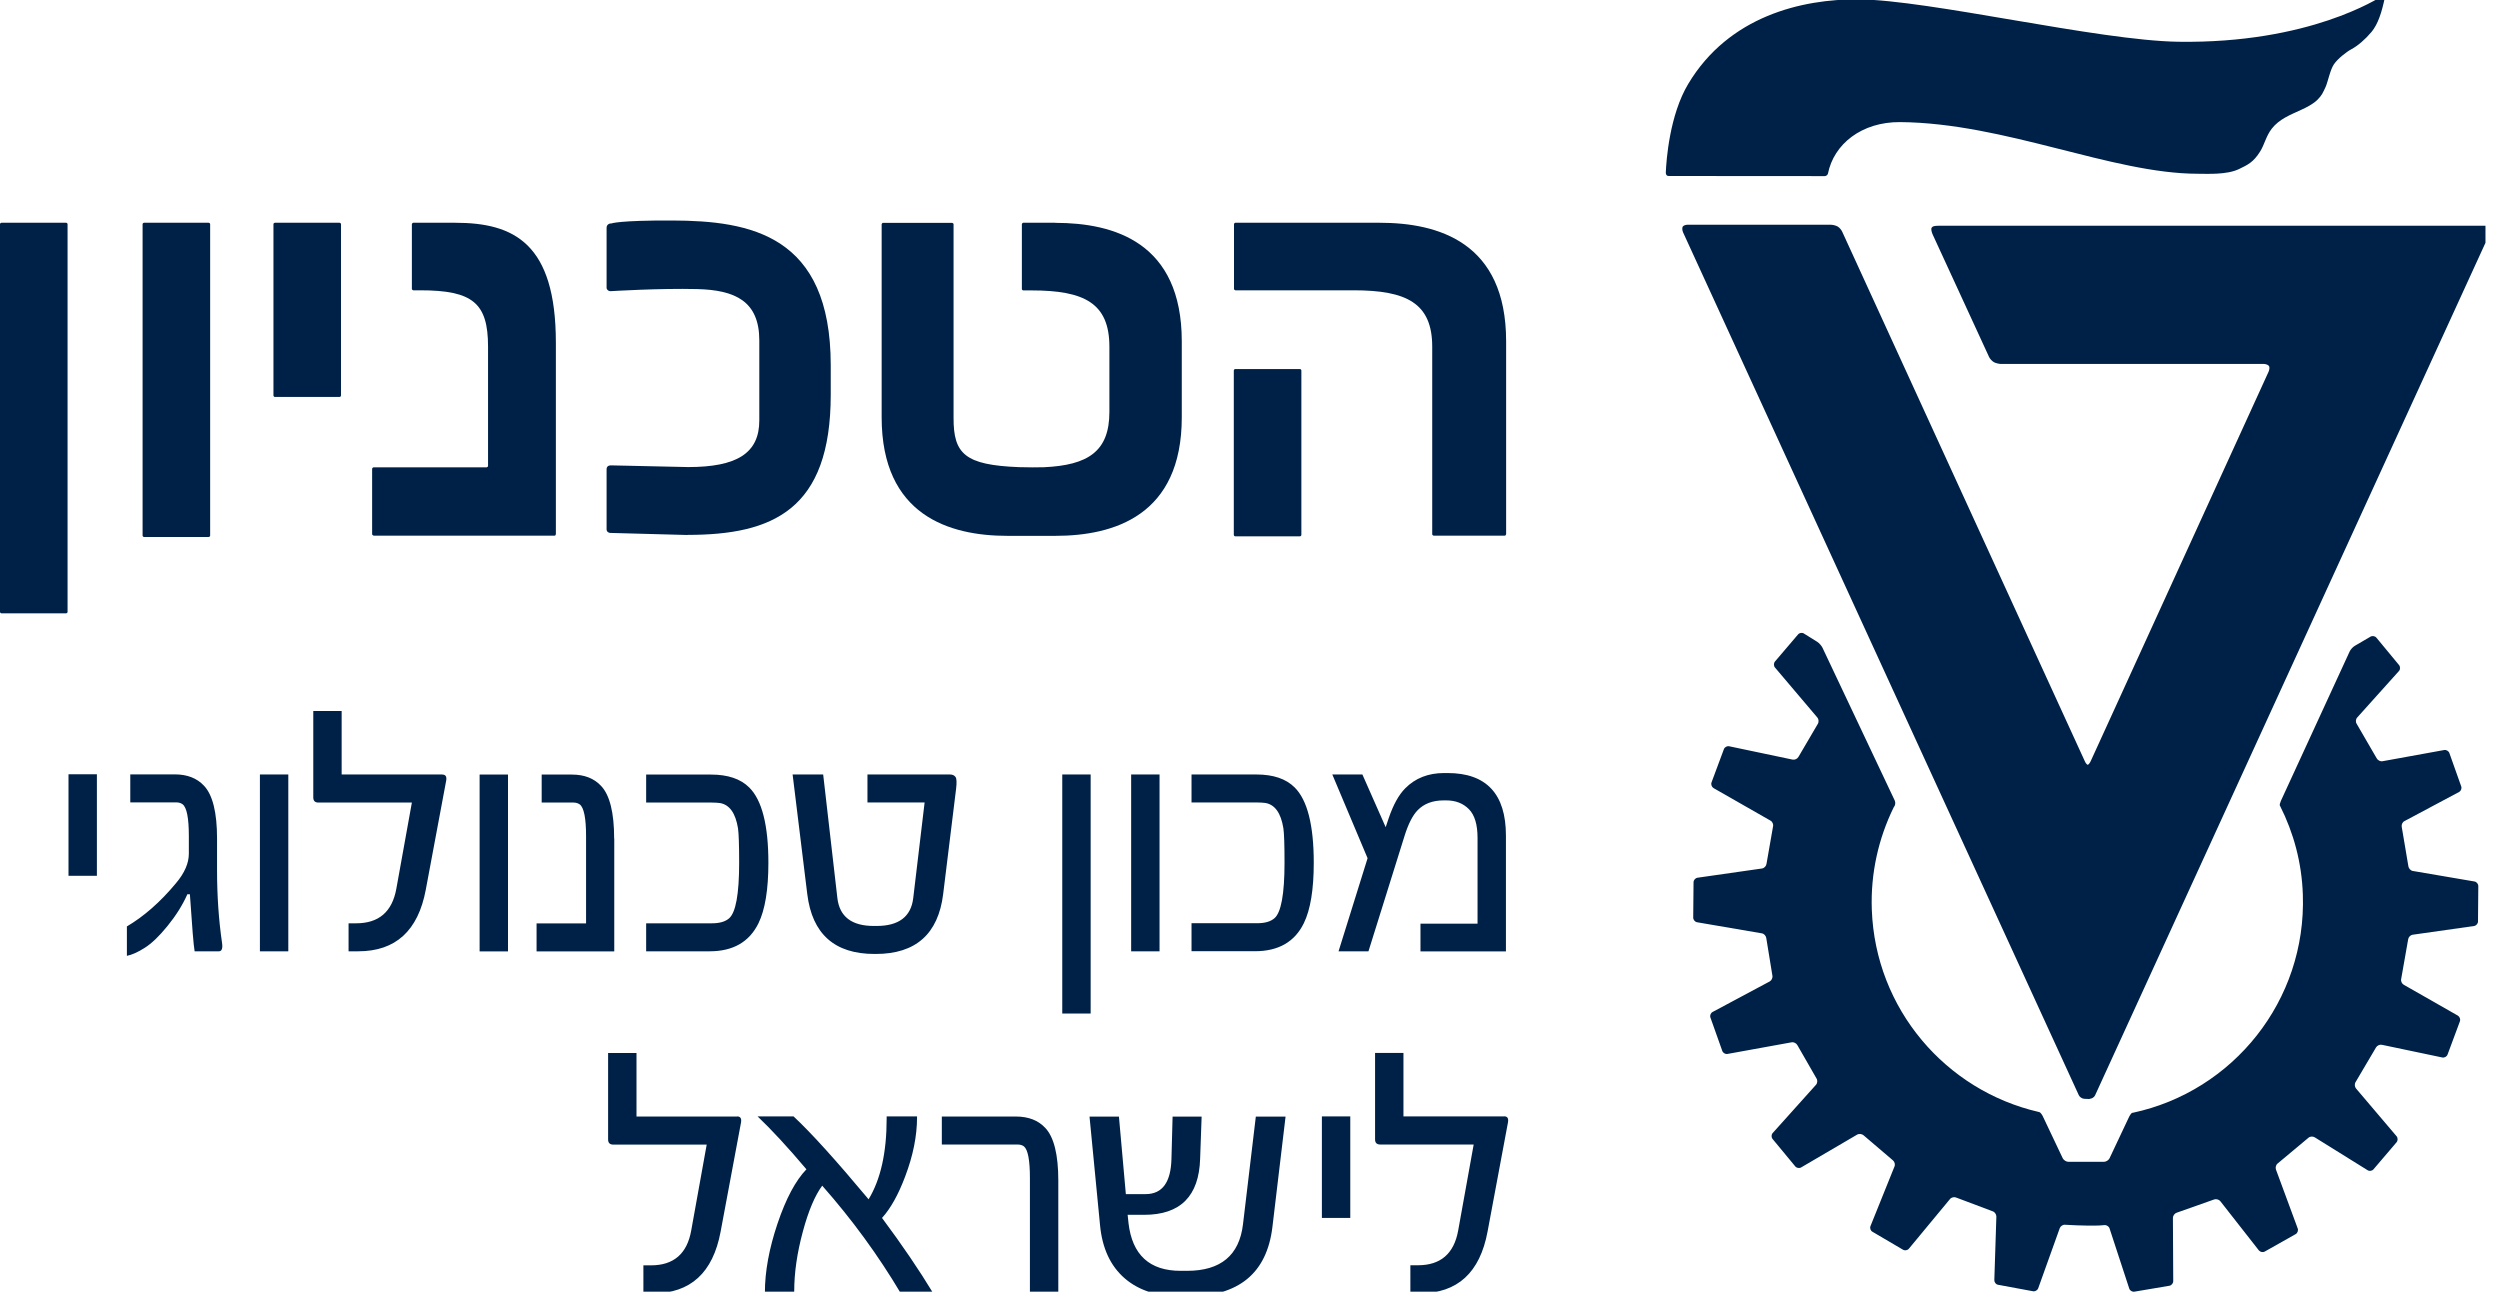
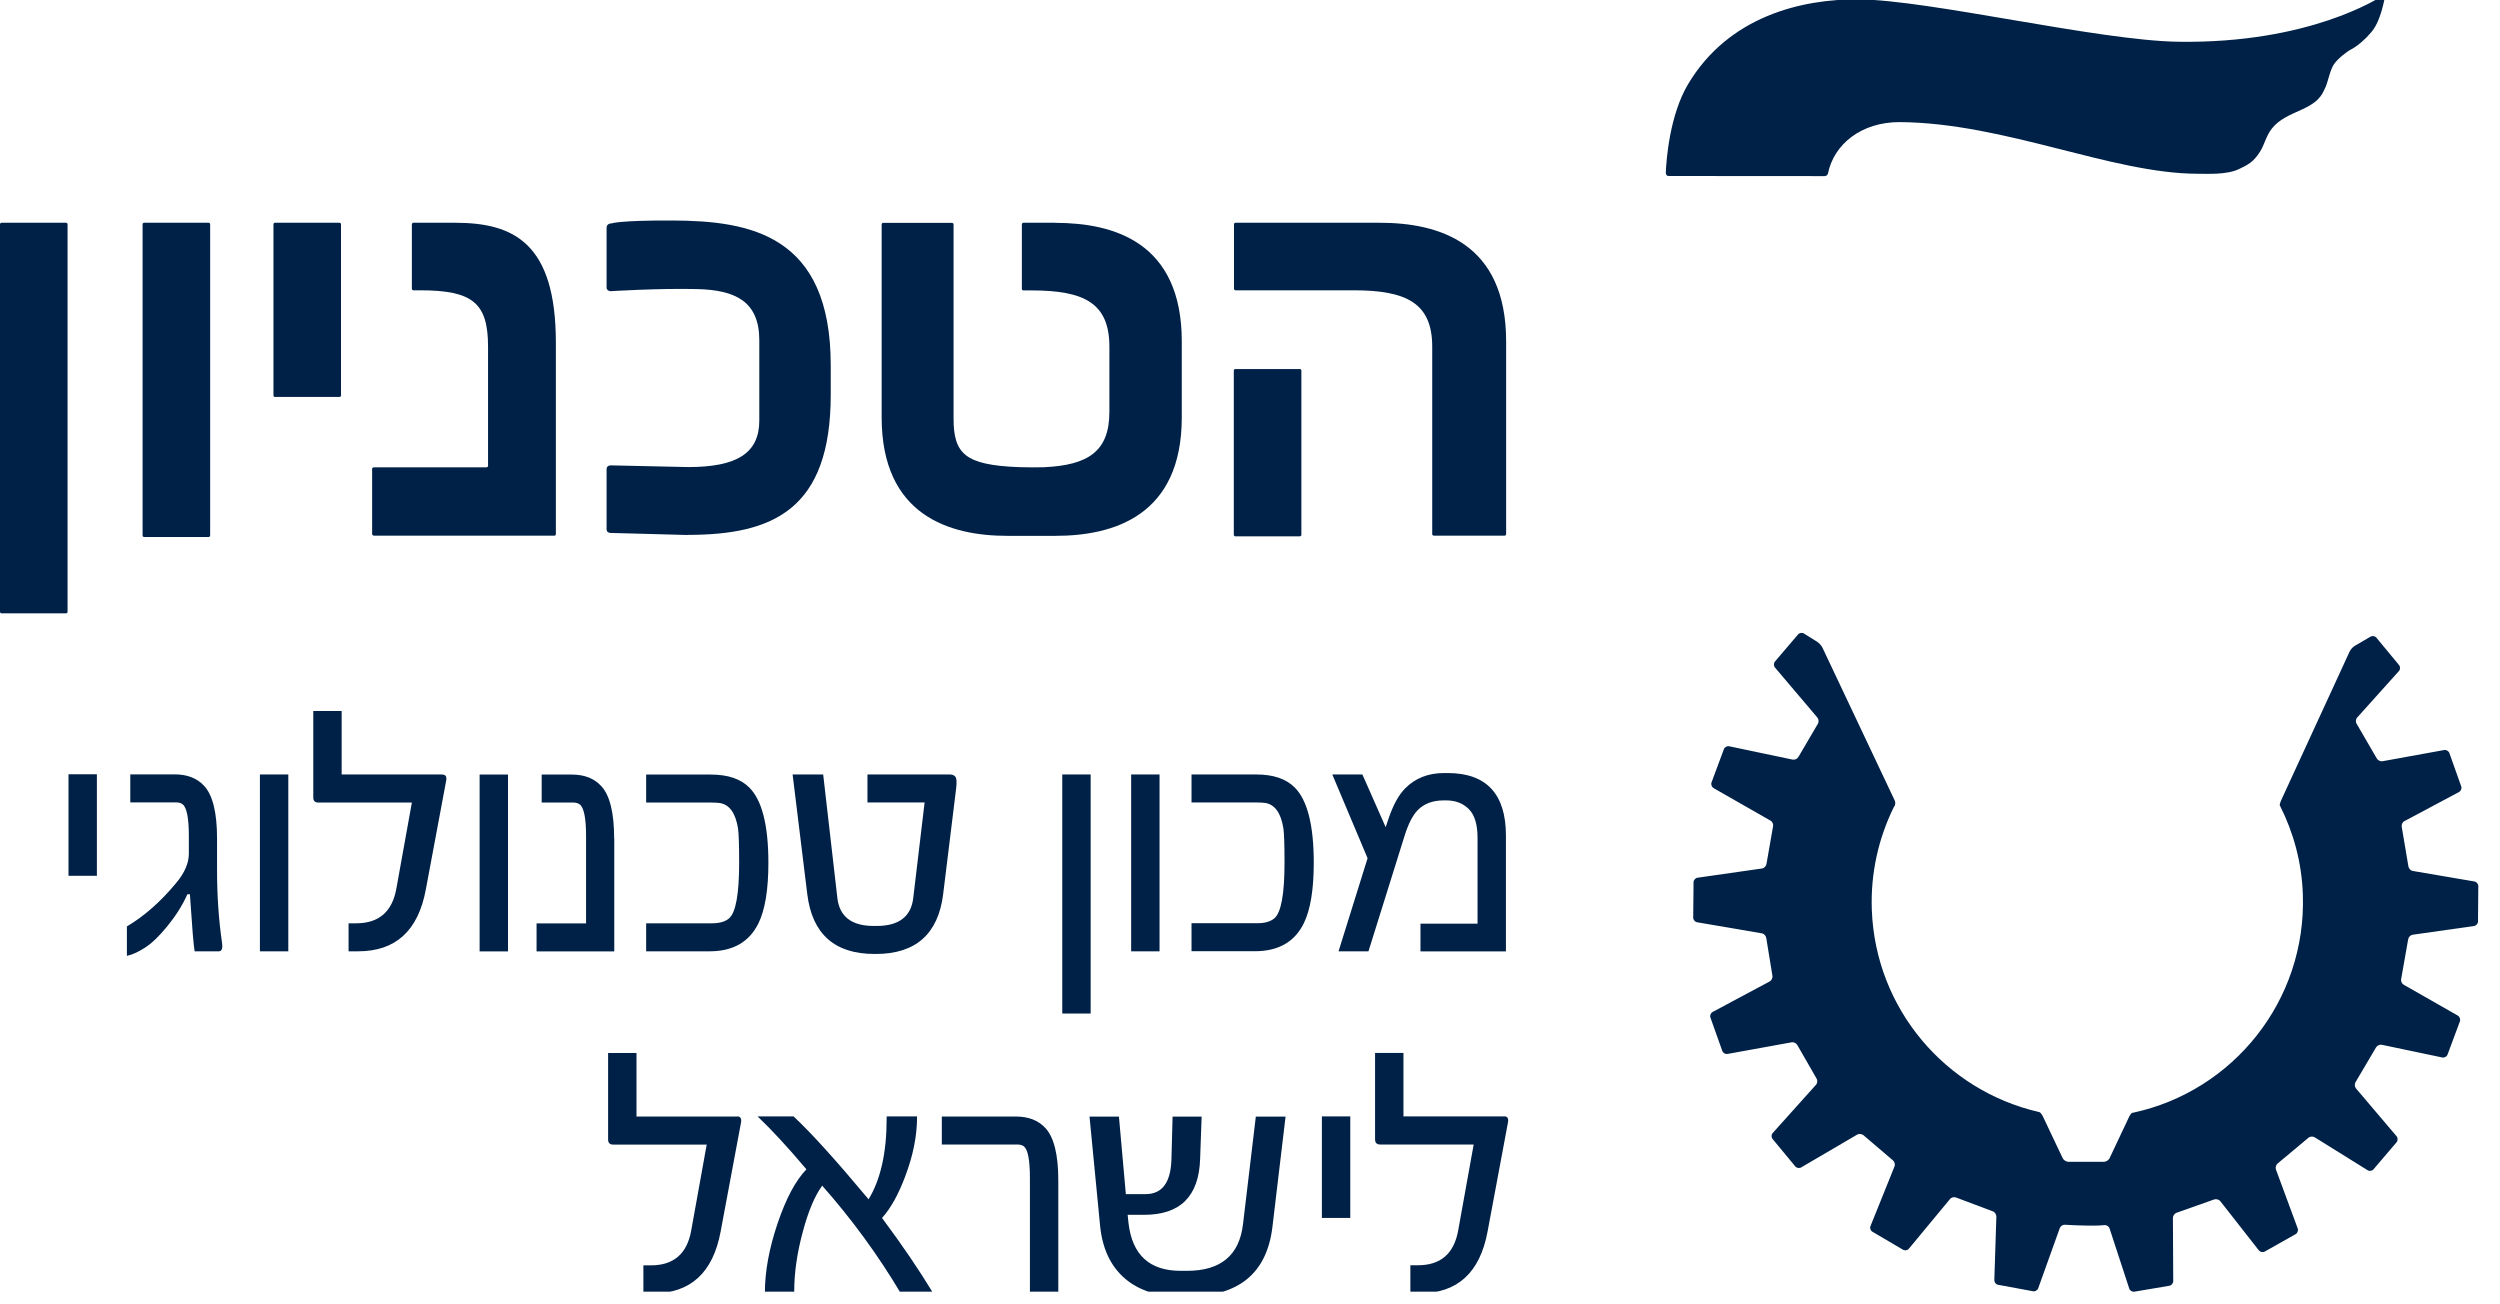
<svg xmlns="http://www.w3.org/2000/svg" width="115" height="60" viewBox="0 0 115 60" fill="none">
  <g clip-path="url(#clip0_2335_687)">
-     <path d="M96.119 50.545C96.218 50.545 96.327 50.48 96.371 50.391L114.517 10.764C114.557 10.675 114.567 10.556 114.537 10.492C114.507 10.428 114.403 10.383 114.304 10.383H89.211C88.939 10.383 88.894 10.418 88.855 10.477C88.815 10.541 88.864 10.7 88.904 10.789L91.497 16.42C91.537 16.509 91.64 16.618 91.725 16.663C91.809 16.707 91.957 16.742 92.056 16.742H104.15C104.249 16.747 104.348 16.791 104.378 16.846C104.408 16.9 104.393 17.014 104.353 17.103L96.173 35.011C96.134 35.1 96.069 35.175 96.04 35.18C96.01 35.185 95.946 35.115 95.906 35.026L84.742 10.66C84.703 10.571 84.609 10.462 84.529 10.418C84.45 10.373 84.312 10.338 84.213 10.338H77.621C77.522 10.338 77.424 10.383 77.399 10.437C77.374 10.492 77.384 10.611 77.424 10.695L95.624 50.377C95.664 50.466 95.777 50.54 95.876 50.545L96.129 50.555L96.119 50.545Z" fill="#002147" />
    <path d="M84.084 7.993C84.356 6.622 85.643 5.602 87.409 5.617C92.239 5.657 97.148 7.988 101.097 7.993C101.532 7.993 102.428 8.047 102.987 7.78C103.388 7.587 103.655 7.468 103.967 6.968C104.165 6.652 104.239 6.256 104.501 5.919C104.843 5.484 105.323 5.296 105.842 5.058C106.105 4.939 106.417 4.781 106.614 4.578C106.807 4.38 106.847 4.281 106.976 4.004C107.09 3.747 107.184 3.217 107.362 2.955C107.535 2.703 107.926 2.391 108.168 2.262C108.455 2.109 108.797 1.817 109.089 1.47C109.386 1.114 109.564 0.565 109.707 -0.133C109.707 -0.153 109.687 -0.242 109.608 -0.197C109.603 -0.197 109.598 -0.192 109.593 -0.187C109.42 -0.093 106.238 2.01 100.206 1.921C96.505 1.866 88.741 -0.004 85.494 -0.029C82.882 -0.049 79.526 0.743 77.661 3.856C76.8 5.291 76.651 7.354 76.627 7.938C76.627 8.037 76.671 8.096 76.755 8.096C77.676 8.096 83.06 8.101 83.941 8.101C84.02 8.101 84.074 8.027 84.084 7.993Z" fill="#002147" />
    <path d="M110.479 38.035C110.459 37.936 110.514 37.817 110.603 37.772L113.117 36.431C113.206 36.382 113.25 36.268 113.216 36.174L112.671 34.64C112.637 34.546 112.528 34.482 112.429 34.502L109.598 35.016C109.499 35.036 109.381 34.977 109.331 34.888L108.406 33.294C108.351 33.21 108.361 33.081 108.43 33.007L110.35 30.869C110.42 30.795 110.42 30.671 110.355 30.592L109.316 29.335C109.252 29.256 109.128 29.236 109.044 29.286L108.317 29.711C108.232 29.761 108.124 29.88 108.084 29.969L104.922 36.837C104.882 36.926 104.858 37.025 104.872 37.055L104.887 37.08C105.506 38.307 105.882 39.682 105.931 41.152C106.1 46.031 102.72 50.203 98.108 51.188H98.078C98.049 51.203 97.984 51.282 97.94 51.371L97.039 53.281C96.995 53.37 96.881 53.444 96.777 53.444H95.149C95.05 53.444 94.931 53.37 94.886 53.281L93.966 51.341C93.921 51.252 93.852 51.168 93.813 51.158L93.773 51.148C89.512 50.163 86.266 46.422 86.103 41.84C86.043 40.158 86.415 38.559 87.107 37.144L87.122 37.119C87.187 37.045 87.201 36.911 87.157 36.822L83.832 29.791C83.787 29.701 83.683 29.583 83.599 29.528L82.98 29.142C82.896 29.088 82.773 29.108 82.708 29.187L81.649 30.429C81.585 30.503 81.585 30.632 81.649 30.706L83.599 33.007C83.663 33.081 83.673 33.215 83.619 33.299L82.728 34.818C82.678 34.907 82.56 34.962 82.461 34.942L79.541 34.328C79.442 34.309 79.333 34.368 79.299 34.462L78.73 35.991C78.695 36.085 78.74 36.204 78.824 36.253L81.441 37.748C81.531 37.797 81.585 37.916 81.56 38.015L81.258 39.742C81.243 39.841 81.154 39.935 81.055 39.95L78.086 40.375C77.987 40.39 77.903 40.484 77.903 40.583L77.888 42.211C77.888 42.31 77.968 42.409 78.067 42.424L81.046 42.934C81.144 42.949 81.234 43.047 81.248 43.147L81.531 44.883C81.55 44.982 81.491 45.101 81.407 45.146L78.779 46.551C78.69 46.6 78.645 46.714 78.68 46.808L79.225 48.342C79.259 48.436 79.368 48.501 79.467 48.481L82.411 47.947C82.51 47.927 82.629 47.986 82.678 48.075L83.559 49.609C83.614 49.693 83.604 49.827 83.535 49.901L81.545 52.118C81.476 52.192 81.476 52.316 81.54 52.395L82.58 53.652C82.644 53.731 82.768 53.751 82.852 53.702L85.43 52.192C85.514 52.143 85.648 52.158 85.722 52.222L87.073 53.375C87.152 53.439 87.187 53.563 87.147 53.657L86.043 56.398C86.004 56.492 86.043 56.611 86.133 56.661L87.538 57.487C87.622 57.537 87.746 57.517 87.81 57.438L89.7 55.156C89.765 55.077 89.893 55.048 89.983 55.087L91.665 55.721C91.759 55.75 91.833 55.859 91.833 55.963L91.739 58.888C91.739 58.986 91.813 59.086 91.912 59.1L93.516 59.397C93.615 59.417 93.724 59.353 93.758 59.259L94.748 56.498C94.782 56.403 94.891 56.329 94.99 56.339C94.99 56.339 95.95 56.398 96.534 56.374C96.688 56.369 96.802 56.354 96.802 56.354C96.9 56.344 97.009 56.413 97.039 56.507L97.945 59.273C97.974 59.368 98.083 59.432 98.182 59.417L99.79 59.145C99.889 59.13 99.969 59.031 99.969 58.932L99.954 56.022C99.954 55.923 100.033 55.815 100.127 55.785L101.849 55.176C101.943 55.142 102.067 55.176 102.131 55.25L103.907 57.517C103.972 57.596 104.091 57.621 104.18 57.571L105.6 56.77C105.689 56.72 105.729 56.601 105.694 56.507L104.694 53.8C104.66 53.706 104.694 53.578 104.773 53.519L106.184 52.341C106.258 52.272 106.387 52.262 106.476 52.316L108.91 53.83C108.995 53.885 109.118 53.865 109.183 53.786L110.242 52.544C110.306 52.469 110.306 52.341 110.242 52.267L108.376 50.069C108.312 49.995 108.302 49.862 108.356 49.777L109.296 48.184C109.346 48.095 109.465 48.041 109.564 48.06L112.345 48.644C112.444 48.664 112.552 48.605 112.587 48.511L113.156 46.981C113.191 46.888 113.146 46.769 113.062 46.719L110.573 45.299C110.484 45.25 110.43 45.131 110.454 45.032L110.776 43.206C110.791 43.107 110.88 43.013 110.979 42.998L113.804 42.597C113.903 42.582 113.988 42.488 113.988 42.389L114.002 40.761C114.002 40.662 113.923 40.563 113.824 40.548L110.989 40.064C110.89 40.049 110.801 39.95 110.786 39.851L110.479 38.03V38.035Z" fill="#002147" />
    <path d="M31.625 24.61L28.06 24.514C28.06 24.514 27.995 24.505 27.951 24.466C27.908 24.427 27.903 24.362 27.903 24.362V21.585C27.903 21.511 27.934 21.476 27.947 21.459C27.982 21.424 28.043 21.407 28.108 21.407L31.655 21.485C33.875 21.485 34.932 20.862 34.928 19.335V15.657C34.928 13.851 33.81 13.341 32.077 13.298C30.345 13.254 28.091 13.394 28.091 13.394C28.091 13.394 28.008 13.398 27.956 13.346C27.899 13.294 27.903 13.237 27.903 13.237V10.469C27.903 10.469 27.903 10.382 27.964 10.33C28.021 10.273 28.13 10.277 28.13 10.277C28.13 10.277 28.465 10.134 30.924 10.143C34.51 10.155 38.214 10.8 38.214 16.802V18.155C38.214 23.461 35.538 24.605 31.629 24.605" fill="#002147" />
    <path d="M59.793 16.976H56.825C56.787 16.976 56.755 17.007 56.755 17.045V24.601C56.755 24.639 56.787 24.671 56.825 24.671H59.793C59.832 24.671 59.863 24.639 59.863 24.601V17.045C59.863 17.007 59.832 16.976 59.793 16.976Z" fill="#002147" />
    <path d="M25.549 24.618L25.57 24.575V20.706V15.77C25.57 11.183 23.634 10.247 20.935 10.247H19.003C19.003 10.247 18.985 10.247 18.968 10.269C18.951 10.29 18.946 10.312 18.946 10.312V13.293C18.946 13.293 18.951 13.315 18.968 13.333C18.985 13.35 19.012 13.354 19.012 13.354H19.329C21.749 13.354 22.45 13.942 22.45 15.944V21.437C22.45 21.437 22.45 21.459 22.428 21.476C22.406 21.493 22.389 21.498 22.389 21.498H17.183C17.183 21.498 17.162 21.498 17.14 21.52C17.118 21.541 17.118 21.563 17.118 21.563V24.566C17.118 24.566 17.118 24.597 17.14 24.614C17.162 24.631 17.192 24.64 17.192 24.64H25.518C25.518 24.64 25.54 24.64 25.557 24.618H25.549Z" fill="#002147" />
    <path d="M48.547 10.247H47.067C47.067 10.247 47.045 10.251 47.028 10.269C47.011 10.286 47.006 10.312 47.006 10.312V13.298C47.006 13.298 47.006 13.32 47.024 13.337C47.041 13.354 47.067 13.359 47.067 13.359H47.454C49.879 13.359 51.032 13.946 51.032 15.948V18.952C51.032 20.762 50.053 21.402 48.012 21.493C47.833 21.502 47.198 21.502 46.88 21.489C44.386 21.393 43.859 20.88 43.864 19.226V17.015V16.397V10.312C43.864 10.312 43.864 10.29 43.842 10.273C43.82 10.255 43.798 10.251 43.798 10.251H40.617C40.617 10.251 40.595 10.251 40.578 10.273C40.56 10.295 40.556 10.316 40.556 10.316V19.195C40.556 23.713 43.677 24.649 46.34 24.649H48.542C51.241 24.649 54.362 23.718 54.362 19.195V15.705C54.362 11.148 51.245 10.251 48.542 10.251" fill="#002147" />
    <path d="M15.617 10.247H12.648C12.61 10.247 12.579 10.278 12.579 10.316V18.19C12.579 18.228 12.61 18.26 12.648 18.26H15.617C15.655 18.26 15.686 18.228 15.686 18.19V10.316C15.686 10.278 15.655 10.247 15.617 10.247Z" fill="#002147" />
    <path d="M69.26 24.618L69.282 24.571V15.7C69.282 11.143 66.161 10.247 63.462 10.247H56.83C56.83 10.247 56.799 10.247 56.782 10.269C56.764 10.29 56.764 10.321 56.764 10.321V13.293C56.764 13.293 56.764 13.315 56.786 13.333C56.803 13.35 56.83 13.354 56.83 13.354H62.274C64.694 13.354 65.882 13.942 65.882 15.944V24.579C65.882 24.579 65.882 24.601 65.904 24.618C65.926 24.636 65.948 24.64 65.948 24.64H69.221C69.221 24.64 69.243 24.64 69.264 24.618H69.26Z" fill="#002147" />
    <path d="M9.597 10.247H6.629C6.59 10.247 6.559 10.278 6.559 10.316V24.631C6.559 24.67 6.59 24.701 6.629 24.701H9.597C9.636 24.701 9.667 24.67 9.667 24.631V10.316C9.667 10.278 9.636 10.247 9.597 10.247Z" fill="#002147" />
    <path d="M3.038 10.247H0.07C0.031 10.247 0 10.278 0 10.316V28.144C0 28.182 0.031 28.213 0.07 28.213H3.038C3.076 28.213 3.108 28.182 3.108 28.144V10.316C3.108 10.278 3.076 10.247 3.038 10.247Z" fill="#002147" />
    <path d="M33.91 51.36H29.279V48.439H27.973V52.417C27.973 52.574 28.051 52.652 28.212 52.652H32.508L31.794 56.613C31.603 57.675 30.985 58.206 29.945 58.206H29.596V59.494H30.04C31.759 59.494 32.795 58.55 33.148 56.657L34.088 51.63C34.118 51.447 34.057 51.355 33.91 51.355M40.573 56.025C40.965 55.594 41.322 54.959 41.639 54.115C42.001 53.161 42.184 52.256 42.184 51.394V51.355H40.786V51.455C40.786 53.022 40.508 54.258 39.955 55.168C38.458 53.375 37.309 52.104 36.504 51.355H34.85C35.485 51.96 36.238 52.77 37.096 53.788C36.599 54.302 36.155 55.133 35.768 56.278C35.381 57.427 35.185 58.484 35.185 59.459V59.49H36.534V59.398C36.534 58.55 36.665 57.636 36.93 56.657C37.187 55.699 37.487 54.994 37.822 54.541C39.193 56.095 40.399 57.745 41.435 59.49H42.928C42.297 58.445 41.513 57.288 40.573 56.025ZM48.682 54.302C48.682 53.114 48.481 52.308 48.085 51.886C47.759 51.534 47.306 51.36 46.727 51.36H43.324V52.648H46.81C46.923 52.648 47.019 52.674 47.097 52.731C47.285 52.879 47.376 53.366 47.376 54.193V59.49H48.682V54.302ZM57.769 51.355L57.177 56.321C57.008 57.745 56.15 58.458 54.605 58.458H54.305C52.882 58.458 52.081 57.727 51.911 56.26L51.872 55.882H52.633C54.296 55.882 55.154 55.024 55.206 53.305L55.275 51.364H53.939L53.887 53.305C53.861 54.389 53.465 54.929 52.699 54.929H51.789L51.471 51.364H50.118L50.601 56.352C50.701 57.422 51.084 58.245 51.75 58.815C52.394 59.364 53.247 59.638 54.322 59.638H54.623C56.973 59.638 58.274 58.576 58.531 56.443L59.136 51.364H57.769V51.355ZM62.113 51.355H60.807V56.025H62.113V51.355ZM69.19 51.355H64.559V48.435H63.253V52.413C63.253 52.57 63.332 52.648 63.493 52.648H67.789L67.075 56.609C66.883 57.671 66.265 58.202 65.225 58.202H64.877V59.49H65.321C67.04 59.49 68.076 58.545 68.428 56.652L69.368 51.625C69.399 51.442 69.342 51.351 69.19 51.351" fill="#002147" />
    <path d="M4.457 35.617H3.151V40.287H4.457V35.617ZM9.984 40V38.564C9.984 37.38 9.784 36.57 9.388 36.148C9.062 35.795 8.613 35.621 8.035 35.621H5.993V36.91H8.113C8.226 36.91 8.322 36.94 8.4 36.997C8.592 37.145 8.687 37.632 8.687 38.459V39.269C8.687 39.704 8.492 40.157 8.095 40.627C7.377 41.493 6.62 42.154 5.837 42.616V43.969C6.072 43.921 6.346 43.8 6.659 43.599C6.977 43.399 7.321 43.068 7.699 42.603C8.1 42.111 8.404 41.623 8.618 41.136H8.735C8.835 42.624 8.905 43.499 8.953 43.76H10.071C10.206 43.76 10.254 43.621 10.211 43.351C10.063 42.328 9.984 41.219 9.984 40.009M13.262 35.626H11.956V43.76H13.262V35.626ZM20.347 35.626H15.716V32.705H14.411V36.683C14.411 36.84 14.489 36.918 14.65 36.918H18.946L18.232 40.879C18.041 41.941 17.427 42.472 16.382 42.472H16.034V43.76H16.478C18.197 43.76 19.233 42.816 19.586 40.927L20.526 35.9C20.556 35.717 20.495 35.63 20.347 35.63M23.368 35.63H22.062V43.765H23.368V35.63ZM28.251 38.572C28.251 37.389 28.051 36.579 27.655 36.157C27.329 35.804 26.88 35.63 26.306 35.63H24.917V36.918H26.384C26.497 36.918 26.593 36.949 26.671 37.005C26.863 37.154 26.959 37.641 26.959 38.468V42.476H24.682V43.765H28.256V38.577L28.251 38.572ZM34.467 36.226C34.066 35.826 33.479 35.63 32.704 35.63H29.723V36.918H32.743C32.887 36.918 33.013 36.927 33.117 36.94C33.557 37.014 33.836 37.402 33.949 38.107C33.983 38.346 34.001 38.873 34.001 39.691C34.001 41.132 33.844 41.985 33.535 42.246C33.361 42.398 33.096 42.472 32.743 42.472H29.723V43.76H32.643C33.722 43.76 34.467 43.33 34.889 42.472C35.193 41.85 35.346 40.923 35.346 39.691C35.346 37.967 35.054 36.81 34.467 36.226ZM43.95 35.735C43.894 35.661 43.807 35.626 43.694 35.626H39.903V36.914H42.532L42.009 41.31C41.909 42.163 41.348 42.594 40.325 42.594H40.194C39.18 42.594 38.619 42.167 38.519 41.31L37.866 35.626H36.46L37.135 41.132C37.361 42.964 38.392 43.882 40.225 43.882H40.286C42.122 43.882 43.158 42.964 43.385 41.132L43.981 36.279C44.016 35.987 44.007 35.809 43.95 35.735ZM50.17 35.626H48.864V46.624H50.17V35.626ZM53.339 35.626H52.033V43.76H53.339V35.626ZM59.554 36.222C59.153 35.822 58.566 35.626 57.791 35.626H54.81V36.914H57.83C57.974 36.914 58.1 36.923 58.205 36.936C58.644 37.01 58.923 37.397 59.036 38.102C59.071 38.342 59.088 38.868 59.088 39.687C59.088 41.127 58.931 41.98 58.622 42.241C58.444 42.394 58.183 42.468 57.83 42.468H54.81V43.756H57.73C58.809 43.756 59.558 43.325 59.976 42.468C60.281 41.845 60.433 40.918 60.433 39.687C60.433 37.963 60.141 36.805 59.554 36.222ZM69.273 38.442C69.273 36.522 68.376 35.56 66.587 35.56H66.43C65.699 35.56 65.103 35.795 64.642 36.261C64.346 36.557 64.093 37.014 63.88 37.637L63.741 38.05L62.67 35.626H61.286L62.909 39.478L61.573 43.76H62.949L64.611 38.446C64.781 37.902 64.981 37.51 65.207 37.275C65.499 36.971 65.9 36.818 66.413 36.818H66.522C66.957 36.818 67.305 36.953 67.571 37.223C67.836 37.493 67.967 37.932 67.967 38.542V42.489H65.342V43.765H69.273V38.45V38.442Z" fill="#002147" />
  </g>
  <defs>
    <clipPath id="clip0_2335_687">
      <rect width="114.332" height="59.417" fill="white" />
    </clipPath>
  </defs>
</svg>